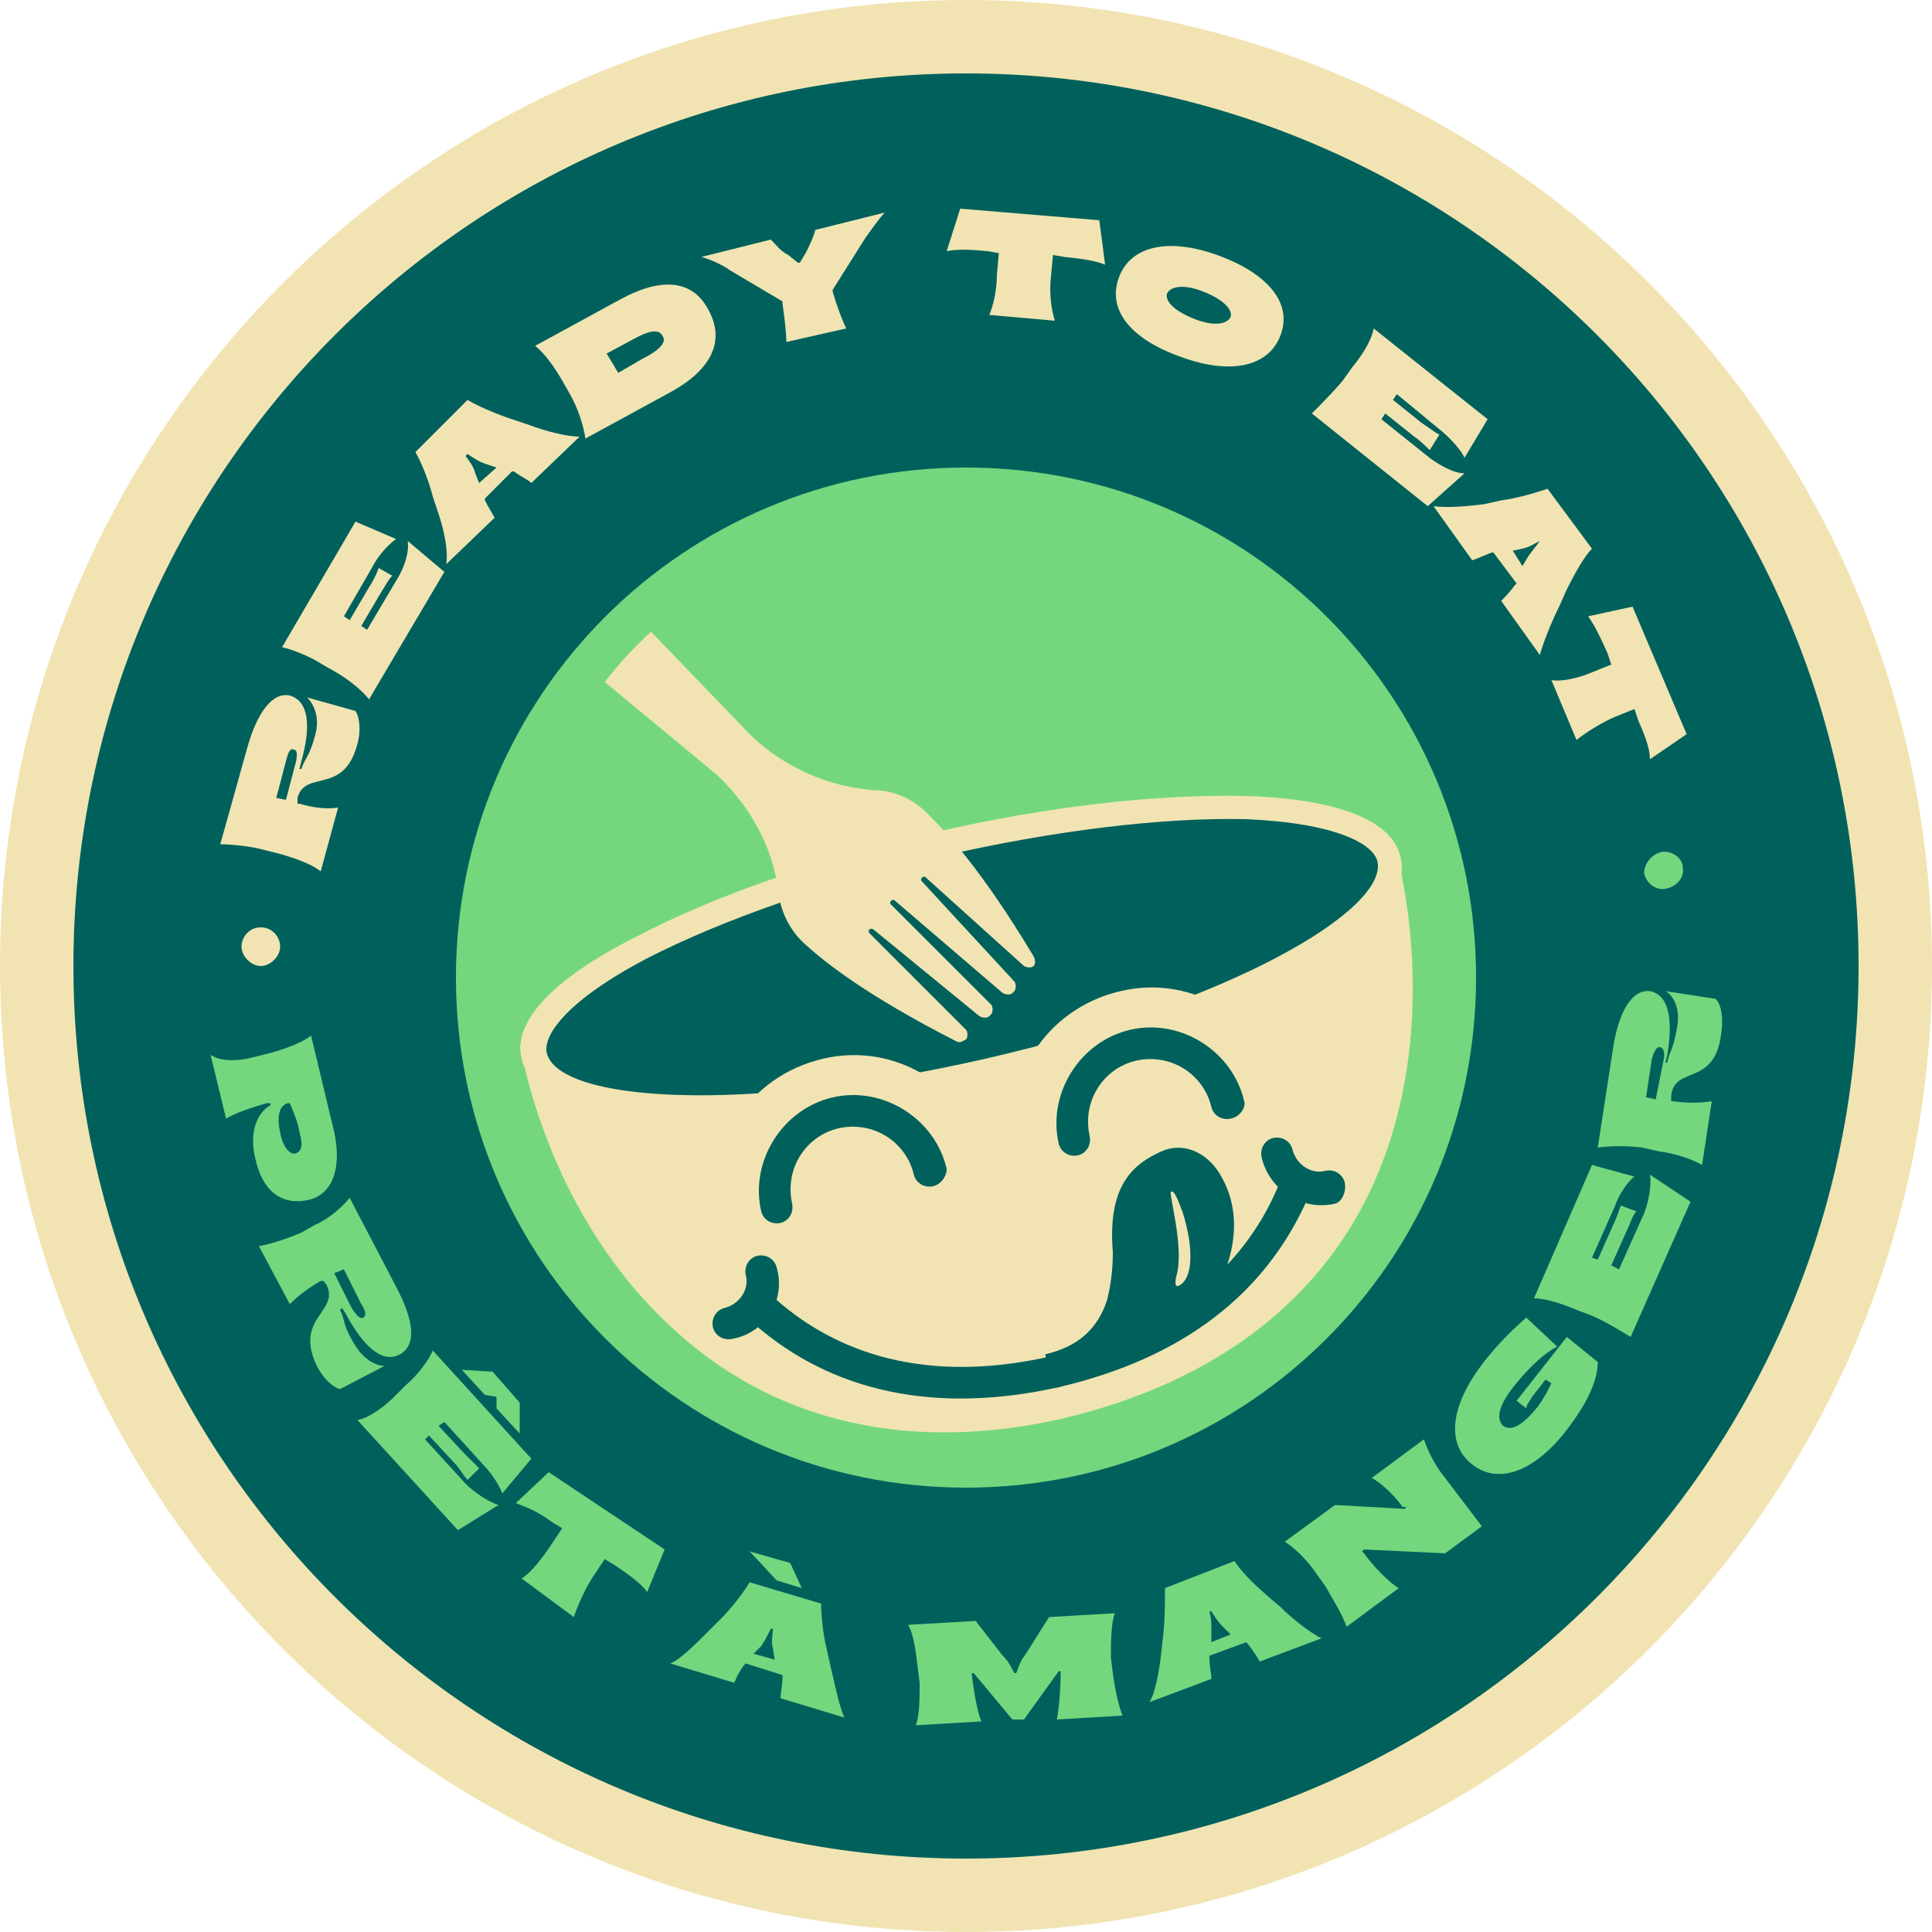
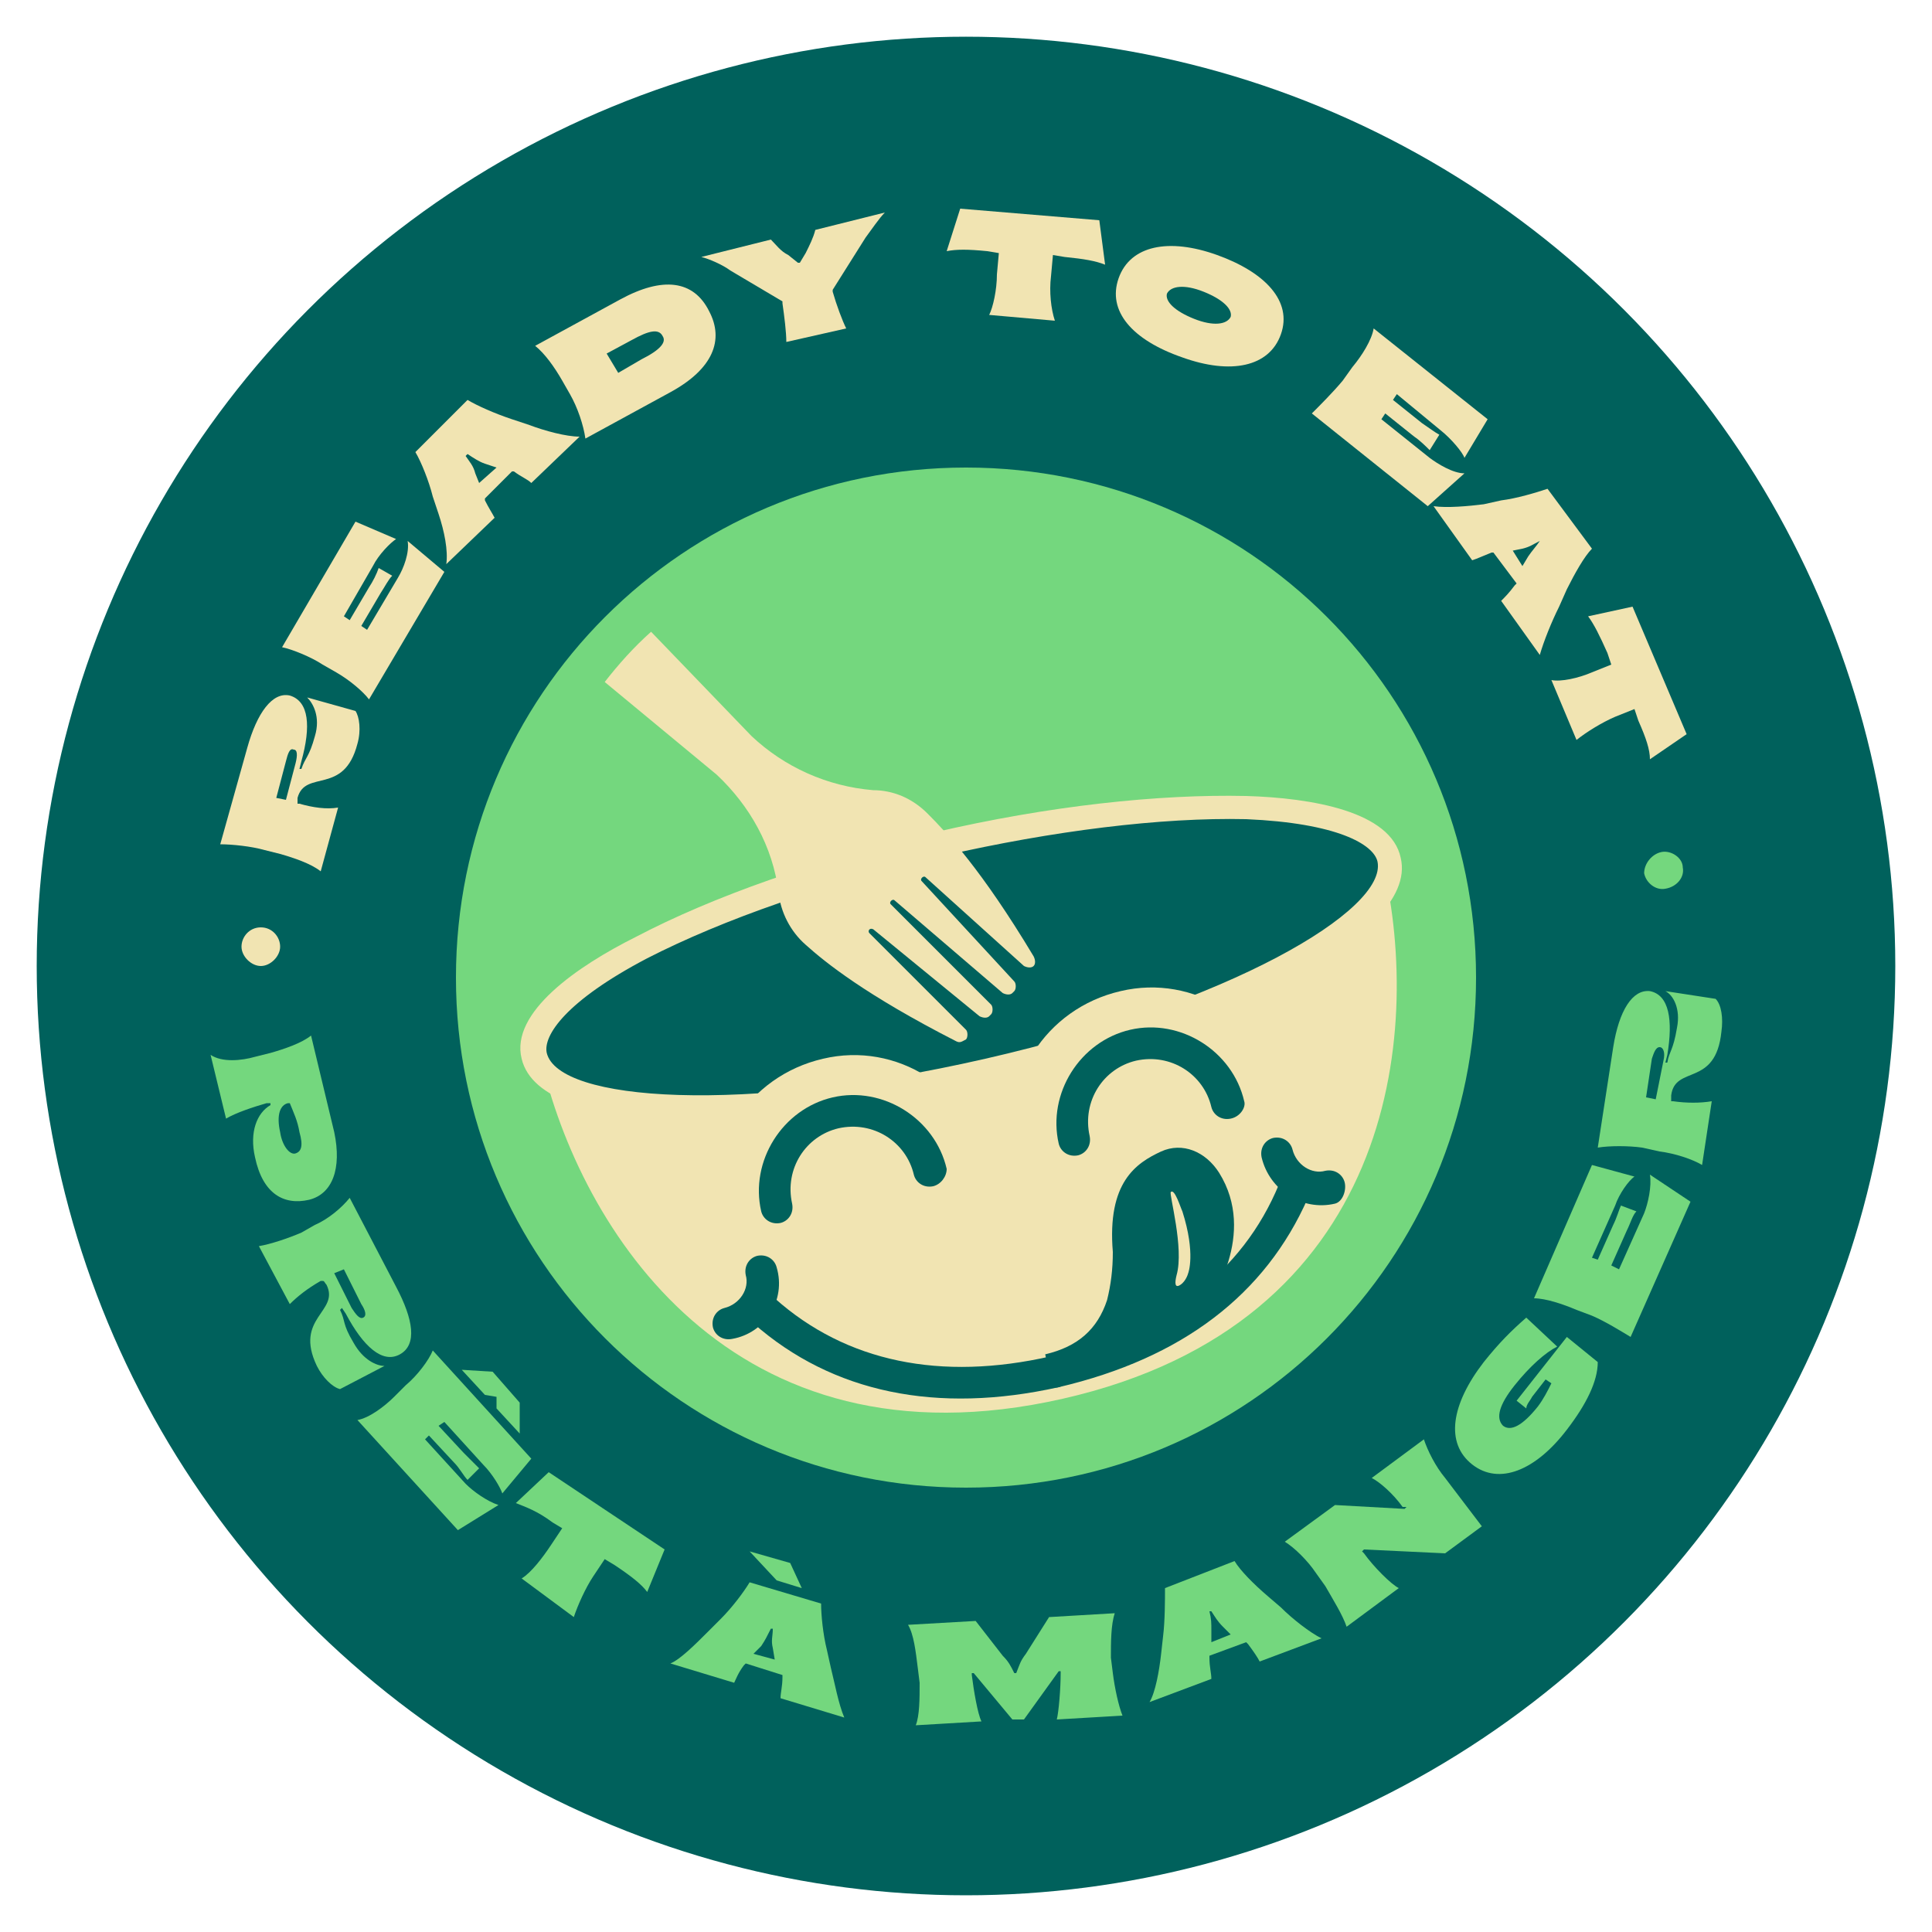
<svg xmlns="http://www.w3.org/2000/svg" version="1.1" id="Layer_1" x="0px" y="0px" width="100px" height="100px" viewBox="0 0 100 100" overflow="visible" xml:space="preserve">
  <g>
    <circle fill="#00615C" cx="50" cy="50" r="48.1" />
    <path fill="#74D77E" d="M50,24.2c-14.6,0-26.4,11.8-26.4,26.4S35.4,77,50,77s26.4-11.8,26.4-26.4S64.6,24.2,50,24.2z" />
    <path fill="none" d="M49.9,71" />
-     <path fill="#F1E4B2" d="M50,100C22.4,100,0,77.6,0,50S22.4,0,50,0c27.6,0,50,22.4,50,50S77.6,100,50,100z M50,3.8 C24.5,3.8,3.8,24.5,3.8,50S24.5,96.2,50,96.2c25.5,0,46.2-20.7,46.2-46.2S75.5,3.8,50,3.8z" />
    <g>
      <g>
        <path fill="#F1E4B2" d="M71.6,44.8c2,8.7,0.6,23.7-16.6,27.6s-25-8.9-27-17.6L71.6,44.8z" />
-         <path fill="#F1E4B2" d="M55.1,73.4c-7.8,1.8-14.7,0.3-19.9-4.3c-5.5-4.8-7.5-11.4-8.1-14.1l-0.2-0.9l45.3-10.4l0.2,0.9 c0.6,2.6,1.7,9.5-1.1,16.2C68.6,67.2,63,71.5,55.1,73.4C55.2,73.4,55.1,73.4,55.1,73.4z M29.1,55.5c1.2,4.4,7,20.3,25.6,16.1 c0,0,0.1,0,0.1,0c7.4-1.7,12.4-5.5,14.9-11.5c2.4-5.6,1.8-11.3,1.2-14.2L29.1,55.5z" />
      </g>
      <g>
        <ellipse transform="matrix(0.975 -0.224 0.224 0.975 -9.831 12.386)" fill="#00615C" cx="49.7" cy="49.6" rx="22.7" ry="6" />
        <path fill="#F1E4B2" d="M51,56.1c-11,2.5-23,2.9-24-1.3c-0.6-2.4,2.9-4.8,5.9-6.3c4-2.1,9.4-4,15.4-5.4c6-1.4,11.7-2,16.2-1.9 c3.4,0.1,7.5,0.8,8,3.2c1,4.2-10.2,9.2-21.2,11.7C51.2,56.1,51.1,56.1,51,56.1z M48.8,44.3c-0.1,0-0.2,0-0.2,0.1 c-5.8,1.3-11.2,3.2-15.1,5.2c-4.2,2.2-5.4,4-5.2,4.9c0.6,2.5,10,3.2,22.7,0.3c12.7-2.9,20.8-7.7,20.3-10.2 c-0.2-0.9-2.1-2-6.8-2.2C60.1,42.3,54.5,43,48.8,44.3z" />
      </g>
      <g>
        <g>
          <path fill="#F1E4B2" d="M38.6,65.4l-0.5-2.1c-0.8-3.4,1.4-6.7,4.7-7.5c3.4-0.8,6.7,1.4,7.5,4.7l0.5,2.1L38.6,65.4z" />
          <path fill="#F1E4B2" d="M51.8,63.2l-13.9,3.1l-0.7-3c-0.9-3.8,1.5-7.6,5.4-8.5c3.8-0.9,7.6,1.5,8.5,5.4L51.8,63.2z M39.2,64.4 L49.7,62l-0.3-1.3c-0.7-2.9-3.6-4.7-6.5-4.1c-2.9,0.7-4.7,3.6-4.1,6.5L39.2,64.4z" />
        </g>
        <g>
          <path fill="#F1E4B2" d="M40.2,62.8c-0.5-2.2,0.9-4.4,3.1-4.9c2.2-0.5,4.4,0.9,4.9,3.1L40.2,62.8z" />
          <path fill="#F1E4B2" d="M49.2,61.6l-9.6,2.2l-0.2-0.8c-0.6-2.6,1.1-5.3,3.7-5.9c2.6-0.6,5.3,1.1,5.9,3.7L49.2,61.6z M41,61.7 l6.1-1.4c-0.7-1.3-2.1-2-3.6-1.6C42,59,41,60.3,41,61.7z" />
        </g>
        <g>
          <path fill="#F1E4B2" d="M54,61.9l-0.5-2.1c-0.8-3.4,1.4-6.7,4.7-7.5c3.4-0.8,6.7,1.4,7.5,4.7l0.5,2.1L54,61.9z" />
          <path fill="#F1E4B2" d="M67.2,59.7l-13.9,3.1l-0.7-3c-0.9-3.8,1.5-7.6,5.4-8.5c3.8-0.9,7.6,1.5,8.5,5.4L67.2,59.7z M54.7,60.8 l10.6-2.4l-0.3-1.3c-0.7-2.9-3.6-4.7-6.5-4.1c-2.9,0.7-4.7,3.6-4.1,6.5L54.7,60.8z" />
        </g>
        <g>
          <path fill="#F1E4B2" d="M55.7,59.2c-0.5-2.2,0.9-4.4,3.1-4.9c2.2-0.5,4.4,0.9,4.9,3.1L55.7,59.2z" />
          <path fill="#F1E4B2" d="M64.6,58.1L55,60.3l-0.2-0.8c-0.6-2.6,1.1-5.3,3.7-5.9c2.6-0.6,5.3,1.1,5.9,3.7L64.6,58.1z M56.4,58.2 l6.1-1.4c-0.7-1.3-2.1-2-3.6-1.6C57.5,55.5,56.5,56.8,56.4,58.2z" />
        </g>
      </g>
      <g>
        <path fill="#00615C" d="M48.3,61.4c-0.5,0.1-0.9-0.2-1-0.6c-0.4-1.7-2.1-2.8-3.9-2.4c-1.7,0.4-2.8,2.1-2.4,3.9 c0.1,0.5-0.2,0.9-0.6,1c-0.5,0.1-0.9-0.2-1-0.6c-0.6-2.6,1.1-5.3,3.7-5.9c2.6-0.6,5.3,1.1,5.9,3.7C49,60.9,48.7,61.3,48.3,61.4z" />
        <path fill="#00615C" d="M63.7,57.9c-0.5,0.1-0.9-0.2-1-0.6c-0.4-1.7-2.1-2.8-3.9-2.4c-1.7,0.4-2.8,2.1-2.4,3.9 c0.1,0.5-0.2,0.9-0.6,1c-0.5,0.1-0.9-0.2-1-0.6c-0.6-2.6,1.1-5.3,3.7-5.9c2.6-0.6,5.3,1.1,5.9,3.7C64.5,57.3,64.2,57.8,63.7,57.9 z" />
      </g>
      <g>
        <g>
          <path fill="#00615C" d="M54.8,71.8c-0.5,0.1-0.9-0.2-1-0.6c-0.1-0.5,0.2-0.9,0.6-1l0.1,0c5.8-1.3,9.8-4.3,11.7-8.9 c0.2-0.4,0.7-0.6,1.1-0.4c0.4,0.2,0.6,0.7,0.4,1.1C65.5,67,61.2,70.3,54.8,71.8L54.8,71.8z" />
          <path fill="#00615C" d="M54.8,71.8c-6.3,1.4-11.7,0.3-15.8-3.3c-0.4-0.3-0.4-0.8-0.1-1.2c0.3-0.4,0.8-0.4,1.2-0.1 c3.7,3.3,8.6,4.3,14.3,3c0.5-0.1,0.9,0.2,1,0.6C55.5,71.2,55.2,71.7,54.8,71.8z" />
          <g>
            <g>
              <path fill="#00615C" d="M61.8,67.2c0,0,2.3-3.2,0.6-6.1c-0.4-0.7-1.2-1.1-2.1-0.8c-0.8,0.3-2.3,1-2,4.4c0.1,0.9,0,1.9-0.3,2.8 c-0.6,1.8-1.7,2.8-3.7,3.3C54.3,70.9,59.6,70.2,61.8,67.2z" />
              <path fill="#00615C" d="M55.6,71.3c-0.7,0.2-1.2,0.2-1.2,0.2l-0.3-1.4c1.7-0.4,2.7-1.3,3.2-2.8c0.2-0.8,0.3-1.6,0.3-2.5 c-0.3-3.6,1.2-4.6,2.5-5.2c1.1-0.5,2.3,0,3,1.1c2,3.2-0.5,6.7-0.6,6.8l0,0C60.6,69.9,57.4,70.9,55.6,71.3z M60.7,60.9 c-0.1,0-0.1,0-0.2,0c-0.6,0.3-1.8,0.8-1.6,3.7c0.1,1.1,0,2.1-0.3,3.1c-0.1,0.4-0.3,0.9-0.5,1.2c1.2-0.5,2.3-1.3,3.1-2.3 c0.1-0.1,2-2.9,0.6-5.3C61.6,61.2,61.2,60.8,60.7,60.9z M61.8,67.2L61.8,67.2L61.8,67.2z M61.8,67.2L61.8,67.2L61.8,67.2z" />
            </g>
            <path fill="#F1E4B2" d="M61.5,65.9c0,0,0.4-1-0.3-3.2c-0.1-0.2-0.4-1.2-0.6-1c-0.1,0.1,0.7,2.9,0.3,4.3 c-0.1,0.4-0.1,0.7,0.2,0.5C61.4,66.3,61.5,65.9,61.5,65.9z" />
          </g>
        </g>
        <path fill="#00615C" d="M37.9,69.3c-0.5,0.1-0.9-0.2-1-0.6c-0.1-0.5,0.2-0.9,0.6-1c0.8-0.2,1.3-1,1.1-1.7c-0.1-0.5,0.2-0.9,0.6-1 c0.5-0.1,0.9,0.2,1,0.6C40.7,67.3,39.6,69,37.9,69.3z" />
        <path fill="#00615C" d="M69.1,62.3c-1.7,0.4-3.4-0.7-3.8-2.4c-0.1-0.5,0.2-0.9,0.6-1c0.5-0.1,0.9,0.2,1,0.6 c0.2,0.8,1,1.3,1.7,1.1c0.5-0.1,0.9,0.2,1,0.6S69.5,62.2,69.1,62.3z" />
      </g>
      <path fill="#F1E4B2" d="M48,42.1c-0.8-0.8-1.8-1.2-2.8-1.2c-2.4-0.2-4.6-1.2-6.3-2.8l-5.2-5.4c-0.9,0.8-1.7,1.7-2.4,2.6l5.8,4.8 c1.7,1.6,2.9,3.7,3.2,6.1c0.1,1,0.6,2,1.4,2.7c1,0.9,3.1,2.6,7.8,5c0.2,0.1,0.3,0,0.5-0.1c0.1-0.1,0.1-0.4,0-0.5l-5-5 c-0.1-0.1,0-0.3,0.2-0.2l5.5,4.5c0.2,0.1,0.4,0.1,0.5,0l0.1-0.1c0.1-0.1,0.1-0.4,0-0.5l-5.2-5.2c-0.1-0.1,0.1-0.3,0.2-0.2l5.6,4.8 c0.2,0.1,0.4,0.1,0.5,0l0.1-0.1c0.1-0.1,0.1-0.4,0-0.5l-4.8-5.2c-0.1-0.1,0.1-0.3,0.2-0.2L53,50c0.2,0.1,0.4,0.1,0.5,0 c0.1-0.1,0.1-0.3,0-0.5C50.8,45,49,43.1,48,42.1z" />
    </g>
    <g>
      <g>
        <path fill="#F1E4B2" d="M15.4,41.3c0,0.1,0,0.2,0,0.3l0.1,0c0.7,0.2,1.4,0.3,2,0.2l-0.9,3.3c-0.5-0.4-1.4-0.7-2.1-0.9l-0.8-0.2 c-0.7-0.2-1.7-0.3-2.3-0.3l1.4-5c0.5-1.8,1.3-2.9,2.2-2.7c1,0.3,1.1,1.6,0.6,3.4l-0.1,0.4l0.1,0l0,0c0.2-0.6,0.4-0.6,0.7-1.7 c0.3-1-0.1-1.7-0.4-2l2.5,0.7c0.2,0.3,0.3,1,0.1,1.7C17.8,41.2,15.8,39.8,15.4,41.3z M15.3,39.5c0.1-0.4,0.1-0.7-0.1-0.7 c-0.2-0.1-0.3,0.2-0.4,0.6l-0.5,1.9l0.5,0.1L15.3,39.5z" />
        <path fill="#F1E4B2" d="M17.4,34.8l-0.7-0.4c-0.6-0.4-1.6-0.8-2.1-0.9l3.8-6.5l2.1,0.9c-0.3,0.2-0.9,0.8-1.2,1.4l-1.5,2.6 l0.3,0.2l1-1.7c0.2-0.3,0.4-0.7,0.5-1l0.7,0.4c-0.2,0.2-0.4,0.6-0.6,0.9l-1,1.7l0.3,0.2l1.6-2.7c0.3-0.5,0.6-1.3,0.5-1.9l1.9,1.6 l-3.9,6.6C18.8,35.8,18.1,35.2,17.4,34.8z" />
        <path fill="#F1E4B2" d="M22.7,26.6l-0.3-0.9c-0.2-0.8-0.6-1.8-0.9-2.3l2.7-2.7c0.5,0.3,1.4,0.7,2.3,1l0.9,0.3 c0.8,0.3,1.9,0.6,2.6,0.6l-2.5,2.4c-0.2-0.2-0.5-0.3-0.9-0.6l-0.1,0l-1.4,1.4l0,0.1c0.2,0.4,0.4,0.7,0.5,0.9l-2.5,2.4 C23.2,28.5,23,27.5,22.7,26.6z M25.7,24.2L25.1,24c-0.3-0.1-0.6-0.3-0.9-0.5l-0.1,0.1c0.2,0.3,0.4,0.5,0.5,0.9l0.2,0.5L25.7,24.2 z" />
        <path fill="#F1E4B2" d="M29.5,20.4l-0.4-0.7c-0.4-0.7-0.9-1.4-1.4-1.8l4.4-2.4c2.2-1.2,3.8-1,4.6,0.6c0.8,1.5,0.2,3-2,4.2 l-4.4,2.4C30.2,22,29.9,21.1,29.5,20.4z M33.2,18.6c1-0.5,1.3-0.9,1.1-1.2c-0.2-0.4-0.7-0.3-1.6,0.2l-1.3,0.7l0.6,1L33.2,18.6z" />
        <path fill="#F1E4B2" d="M40.5,15.7l0-0.1L37.8,14c-0.4-0.3-1.1-0.6-1.5-0.7l3.6-0.9c0.3,0.3,0.5,0.6,0.9,0.8l0.5,0.4l0.1,0 l0.3-0.5c0.2-0.4,0.4-0.8,0.5-1.2l3.6-0.9c-0.3,0.3-0.7,0.9-1,1.3L43.1,15l0,0.1c0.2,0.7,0.5,1.5,0.7,1.9l-3.1,0.7 C40.7,17.2,40.6,16.4,40.5,15.7z" />
        <path fill="#F1E4B2" d="M51.6,14.2l0.1-1.1l-0.6-0.1c-1-0.1-1.6-0.1-2.1,0l0.7-2.2l7.2,0.6l0.3,2.3c-0.5-0.2-1.1-0.3-2.1-0.4 l-0.6-0.1l-0.1,1.1c-0.1,0.8,0,1.7,0.2,2.3l-3.4-0.3C51.4,15.9,51.6,15,51.6,14.2z" />
        <path fill="#F1E4B2" d="M57.9,14.4c0.6-1.7,2.6-2.1,5.1-1.2s3.9,2.4,3.3,4.1c-0.6,1.7-2.6,2.1-5.1,1.2 C58.6,17.6,57.3,16.1,57.9,14.4z M63.7,16.4c0.1-0.4-0.4-0.9-1.4-1.3c-1-0.4-1.7-0.3-1.9,0.1c-0.1,0.4,0.4,0.9,1.4,1.3 C62.8,16.9,63.5,16.8,63.7,16.4z" />
        <path fill="#F1E4B2" d="M69.5,19.7l0.5-0.7c0.5-0.6,1-1.4,1.1-2l5.9,4.7l-1.2,2c-0.1-0.3-0.7-1-1.2-1.4l-2.3-1.9l-0.2,0.3 l1.5,1.2c0.3,0.2,0.7,0.5,0.9,0.6L74,23.3c-0.2-0.2-0.5-0.5-0.8-0.7l-1.5-1.2l-0.2,0.3l2.5,2c0.4,0.3,1.2,0.8,1.8,0.8l-1.9,1.7 l-6-4.8C68.3,21,69,20.3,69.5,19.7z" />
        <path fill="#F1E4B2" d="M76.8,26.1l0.9-0.2c0.8-0.1,1.8-0.4,2.4-0.6l2.3,3.1c-0.4,0.4-0.9,1.3-1.3,2.1l-0.4,0.9 c-0.4,0.8-0.8,1.8-1,2.5l-2-2.8c0.2-0.2,0.4-0.4,0.7-0.8l0.1-0.1l-1.2-1.6l-0.1,0c-0.5,0.2-0.7,0.3-1,0.4l-2-2.8 C74.9,26.3,76,26.2,76.8,26.1z M78.8,29.3l0.3-0.5c0.2-0.3,0.4-0.5,0.6-0.8L79.7,28c-0.4,0.2-0.5,0.3-0.9,0.4l-0.5,0.1L78.8,29.3 z" />
        <path fill="#F1E4B2" d="M82.4,34.8l1-0.4l-0.2-0.6c-0.4-0.9-0.7-1.5-1-1.9l2.3-0.5l2.8,6.6l-1.9,1.3c0-0.5-0.2-1.1-0.6-2 l-0.2-0.6l-1,0.4c-0.7,0.3-1.5,0.8-2,1.2l-1.3-3.1C80.8,35.3,81.7,35.1,82.4,34.8z" />
        <path fill="#74D77E" d="M86,44.1c0.5-0.1,1.1,0.3,1.1,0.8c0.1,0.5-0.3,1-0.9,1.1c-0.5,0.1-1-0.3-1.1-0.8 C85.1,44.7,85.5,44.2,86,44.1z" />
      </g>
      <g>
        <path fill="#F1E4B2" d="M13.5,48c0.6,0,1,0.5,1,1c0,0.5-0.5,1-1,1c-0.5,0-1-0.5-1-1C12.5,48.5,12.9,48,13.5,48z" />
        <path fill="#74D77E" d="M13.2,54.7l0.8-0.2c0.7-0.2,1.6-0.5,2.1-0.9l1.2,5c0.4,1.9-0.1,3.2-1.3,3.5c-1.3,0.3-2.4-0.3-2.8-2.2 c-0.3-1.3,0.1-2.3,0.8-2.7l0-0.1l-0.2,0c-0.7,0.2-1.6,0.5-2.1,0.8l-0.8-3.3C11.5,55,12.5,54.9,13.2,54.7z M15.3,59.7 c0.3-0.1,0.4-0.4,0.2-1.1c-0.1-0.6-0.3-1-0.5-1.5l-0.1,0c-0.4,0.1-0.6,0.6-0.4,1.5C14.6,59.3,15,59.8,15.3,59.7z" />
        <path fill="#74D77E" d="M16.9,66.5c-0.1-0.1-0.1-0.2-0.2-0.2l-0.1,0c-0.7,0.4-1.2,0.8-1.6,1.2l-1.6-3c0.6-0.1,1.5-0.4,2.2-0.7 l0.7-0.4c0.7-0.3,1.4-0.9,1.8-1.4l2.4,4.6c0.9,1.7,1.1,3,0.2,3.5c-0.9,0.5-1.9-0.4-2.8-2.1l-0.2-0.3l-0.1,0.1l0,0 c0.3,0.6,0.1,0.7,0.7,1.7c0.5,0.9,1.2,1.2,1.6,1.2l-2.3,1.2c-0.4-0.1-0.9-0.6-1.2-1.2C15.2,68.2,17.6,67.9,16.9,66.5z M18.2,67.7 c0.2,0.3,0.4,0.6,0.6,0.5c0.2-0.1,0.1-0.4-0.1-0.7l-0.9-1.8l-0.5,0.2L18.2,67.7z" />
        <path fill="#74D77E" d="M20.4,72.3l0.6-0.6c0.6-0.5,1.2-1.3,1.4-1.8l5.1,5.6l-1.5,1.8c-0.1-0.3-0.5-1-1-1.5l-2-2.2l-0.3,0.2 l1.3,1.4c0.3,0.3,0.6,0.6,0.8,0.8l-0.6,0.6c-0.2-0.2-0.4-0.6-0.7-0.9l-1.3-1.4L22,74.5l2.1,2.3c0.4,0.4,1.1,0.9,1.7,1.1l-2.1,1.3 l-5.2-5.7C19.1,73.4,19.9,72.8,20.4,72.3z M25.5,71l1.4,1.6l0,1.6l-1.2-1.3l0-0.6l-0.6-0.1l-1.2-1.3L25.5,71z" />
        <path fill="#74D77E" d="M28.5,80l0.6-0.9l-0.5-0.3c-0.8-0.6-1.4-0.8-1.9-1l1.7-1.6l6,4l-0.9,2.2c-0.3-0.4-0.8-0.8-1.7-1.4 l-0.5-0.3l-0.6,0.9c-0.4,0.6-0.8,1.5-1,2.1L27,81.7C27.5,81.4,28.1,80.6,28.5,80z" />
        <path fill="#74D77E" d="M36.6,84.5l0.7-0.7c0.6-0.6,1.2-1.4,1.5-1.9l3.7,1.1c0,0.6,0.1,1.6,0.3,2.4l0.2,0.9 c0.2,0.8,0.4,1.9,0.7,2.6l-3.3-1c0-0.3,0.1-0.6,0.1-1.1l0-0.1l-1.9-0.6l-0.1,0.1c-0.3,0.4-0.4,0.7-0.5,0.9l-3.3-1 C35.2,85.9,36,85.1,36.6,84.5z M38.8,80.3l2.1,0.6l0.6,1.3l-1.3-0.4L38.8,80.3z M40.1,85.9L40,85.3c-0.1-0.4,0-0.6,0-1l-0.1,0 c-0.2,0.4-0.3,0.6-0.5,0.9l-0.4,0.4L40.1,85.9z" />
        <path fill="#74D77E" d="M47.6,87.1l-0.1-0.8c-0.1-0.8-0.2-1.7-0.5-2.2l3.5-0.2l1.4,1.8c0.3,0.3,0.4,0.5,0.6,0.9l0.1,0 c0.2-0.5,0.2-0.6,0.5-1l1.2-1.9l3.4-0.2c-0.2,0.6-0.2,1.5-0.2,2.3l0.1,0.8c0.1,0.8,0.3,1.7,0.5,2.2l-3.4,0.2 c0.1-0.4,0.2-1.6,0.2-2.4l0-0.1l-0.1,0L53,89l-0.6,0l-2-2.4l-0.1,0l0,0.1c0.1,0.8,0.3,2,0.5,2.4l-3.4,0.2 C47.6,88.8,47.6,87.9,47.6,87.1z" />
        <path fill="#74D77E" d="M60.1,85.6l0.1-0.9c0.1-0.8,0.1-1.9,0.1-2.5l3.6-1.4c0.3,0.5,1,1.2,1.7,1.8l0.7,0.6 c0.6,0.6,1.5,1.3,2.1,1.6l-3.2,1.2c-0.1-0.2-0.3-0.5-0.6-0.9l-0.1-0.1l-1.9,0.7l0,0.1c0,0.5,0.1,0.8,0.1,1.1l-3.2,1.2 C59.8,87.6,60,86.5,60.1,85.6z M63.7,84.6l-0.4-0.4c-0.3-0.3-0.4-0.5-0.6-0.8l-0.1,0c0.1,0.4,0.1,0.6,0.1,1l0,0.6L63.7,84.6z" />
        <path fill="#74D77E" d="M68.6,82.1l-0.5-0.7c-0.4-0.6-1.1-1.3-1.6-1.6l2.6-1.9l3.6,0.2l0.1-0.1L72.6,78c-0.5-0.7-1.2-1.3-1.6-1.5 l2.7-2c0.2,0.6,0.6,1.4,1.1,2l1.9,2.5l-1.9,1.4l-4.2-0.2l-0.1,0.1l0.1,0.1c0.5,0.7,1.4,1.6,1.8,1.8l-2.7,2 C69.5,83.6,69,82.8,68.6,82.1z" />
        <path fill="#74D77E" d="M76.2,75.8c-1.4-1.1-1.1-3.1,0.6-5.3c0.8-1,1.4-1.6,2.2-2.3l1.6,1.5c-0.6,0.3-1.4,1-2.2,2 c-0.8,1-1,1.7-0.6,2.1c0.4,0.3,1,0,1.8-1c0.3-0.4,0.5-0.8,0.7-1.2L80,71.4l-0.7,0.9c-0.1,0.2-0.3,0.4-0.3,0.6l-0.5-0.4l2.6-3.3 l1.6,1.3c0,1-0.6,2.2-1.6,3.5C79.5,76.1,77.6,76.9,76.2,75.8z" />
        <path fill="#74D77E" d="M82.4,68.1l-0.8-0.3c-0.7-0.3-1.6-0.6-2.2-0.6l3-6.9l2.2,0.6c-0.3,0.2-0.8,0.9-1,1.5l-1.2,2.7l0.3,0.1 l0.8-1.8c0.2-0.4,0.3-0.8,0.4-1l0.8,0.3c-0.2,0.2-0.3,0.6-0.5,1l-0.8,1.8l0.4,0.2l1.3-2.9c0.2-0.5,0.4-1.4,0.3-2l2.1,1.4l-3.1,7 C83.9,68.9,83.1,68.4,82.4,68.1z" />
        <path fill="#74D77E" d="M86.5,56.7c0,0.1,0,0.2,0,0.3l0.1,0c0.7,0.1,1.4,0.1,2,0l-0.5,3.3c-0.5-0.3-1.4-0.6-2.2-0.7L85,59.4 c-0.7-0.1-1.7-0.1-2.3,0l0.8-5.2c0.3-1.9,1-3,1.9-2.9c1,0.2,1.2,1.5,0.9,3.3l-0.1,0.4l0.1,0l0,0c0.1-0.6,0.3-0.6,0.5-1.8 c0.2-1-0.2-1.7-0.6-1.9l2.6,0.4c0.3,0.3,0.4,1,0.3,1.7C88.8,56.3,86.7,55.1,86.5,56.7z M86.1,54.9c0.1-0.4,0-0.7-0.2-0.7 c-0.2,0-0.3,0.3-0.4,0.6l-0.3,2l0.5,0.1L86.1,54.9z" />
      </g>
    </g>
  </g>
</svg>